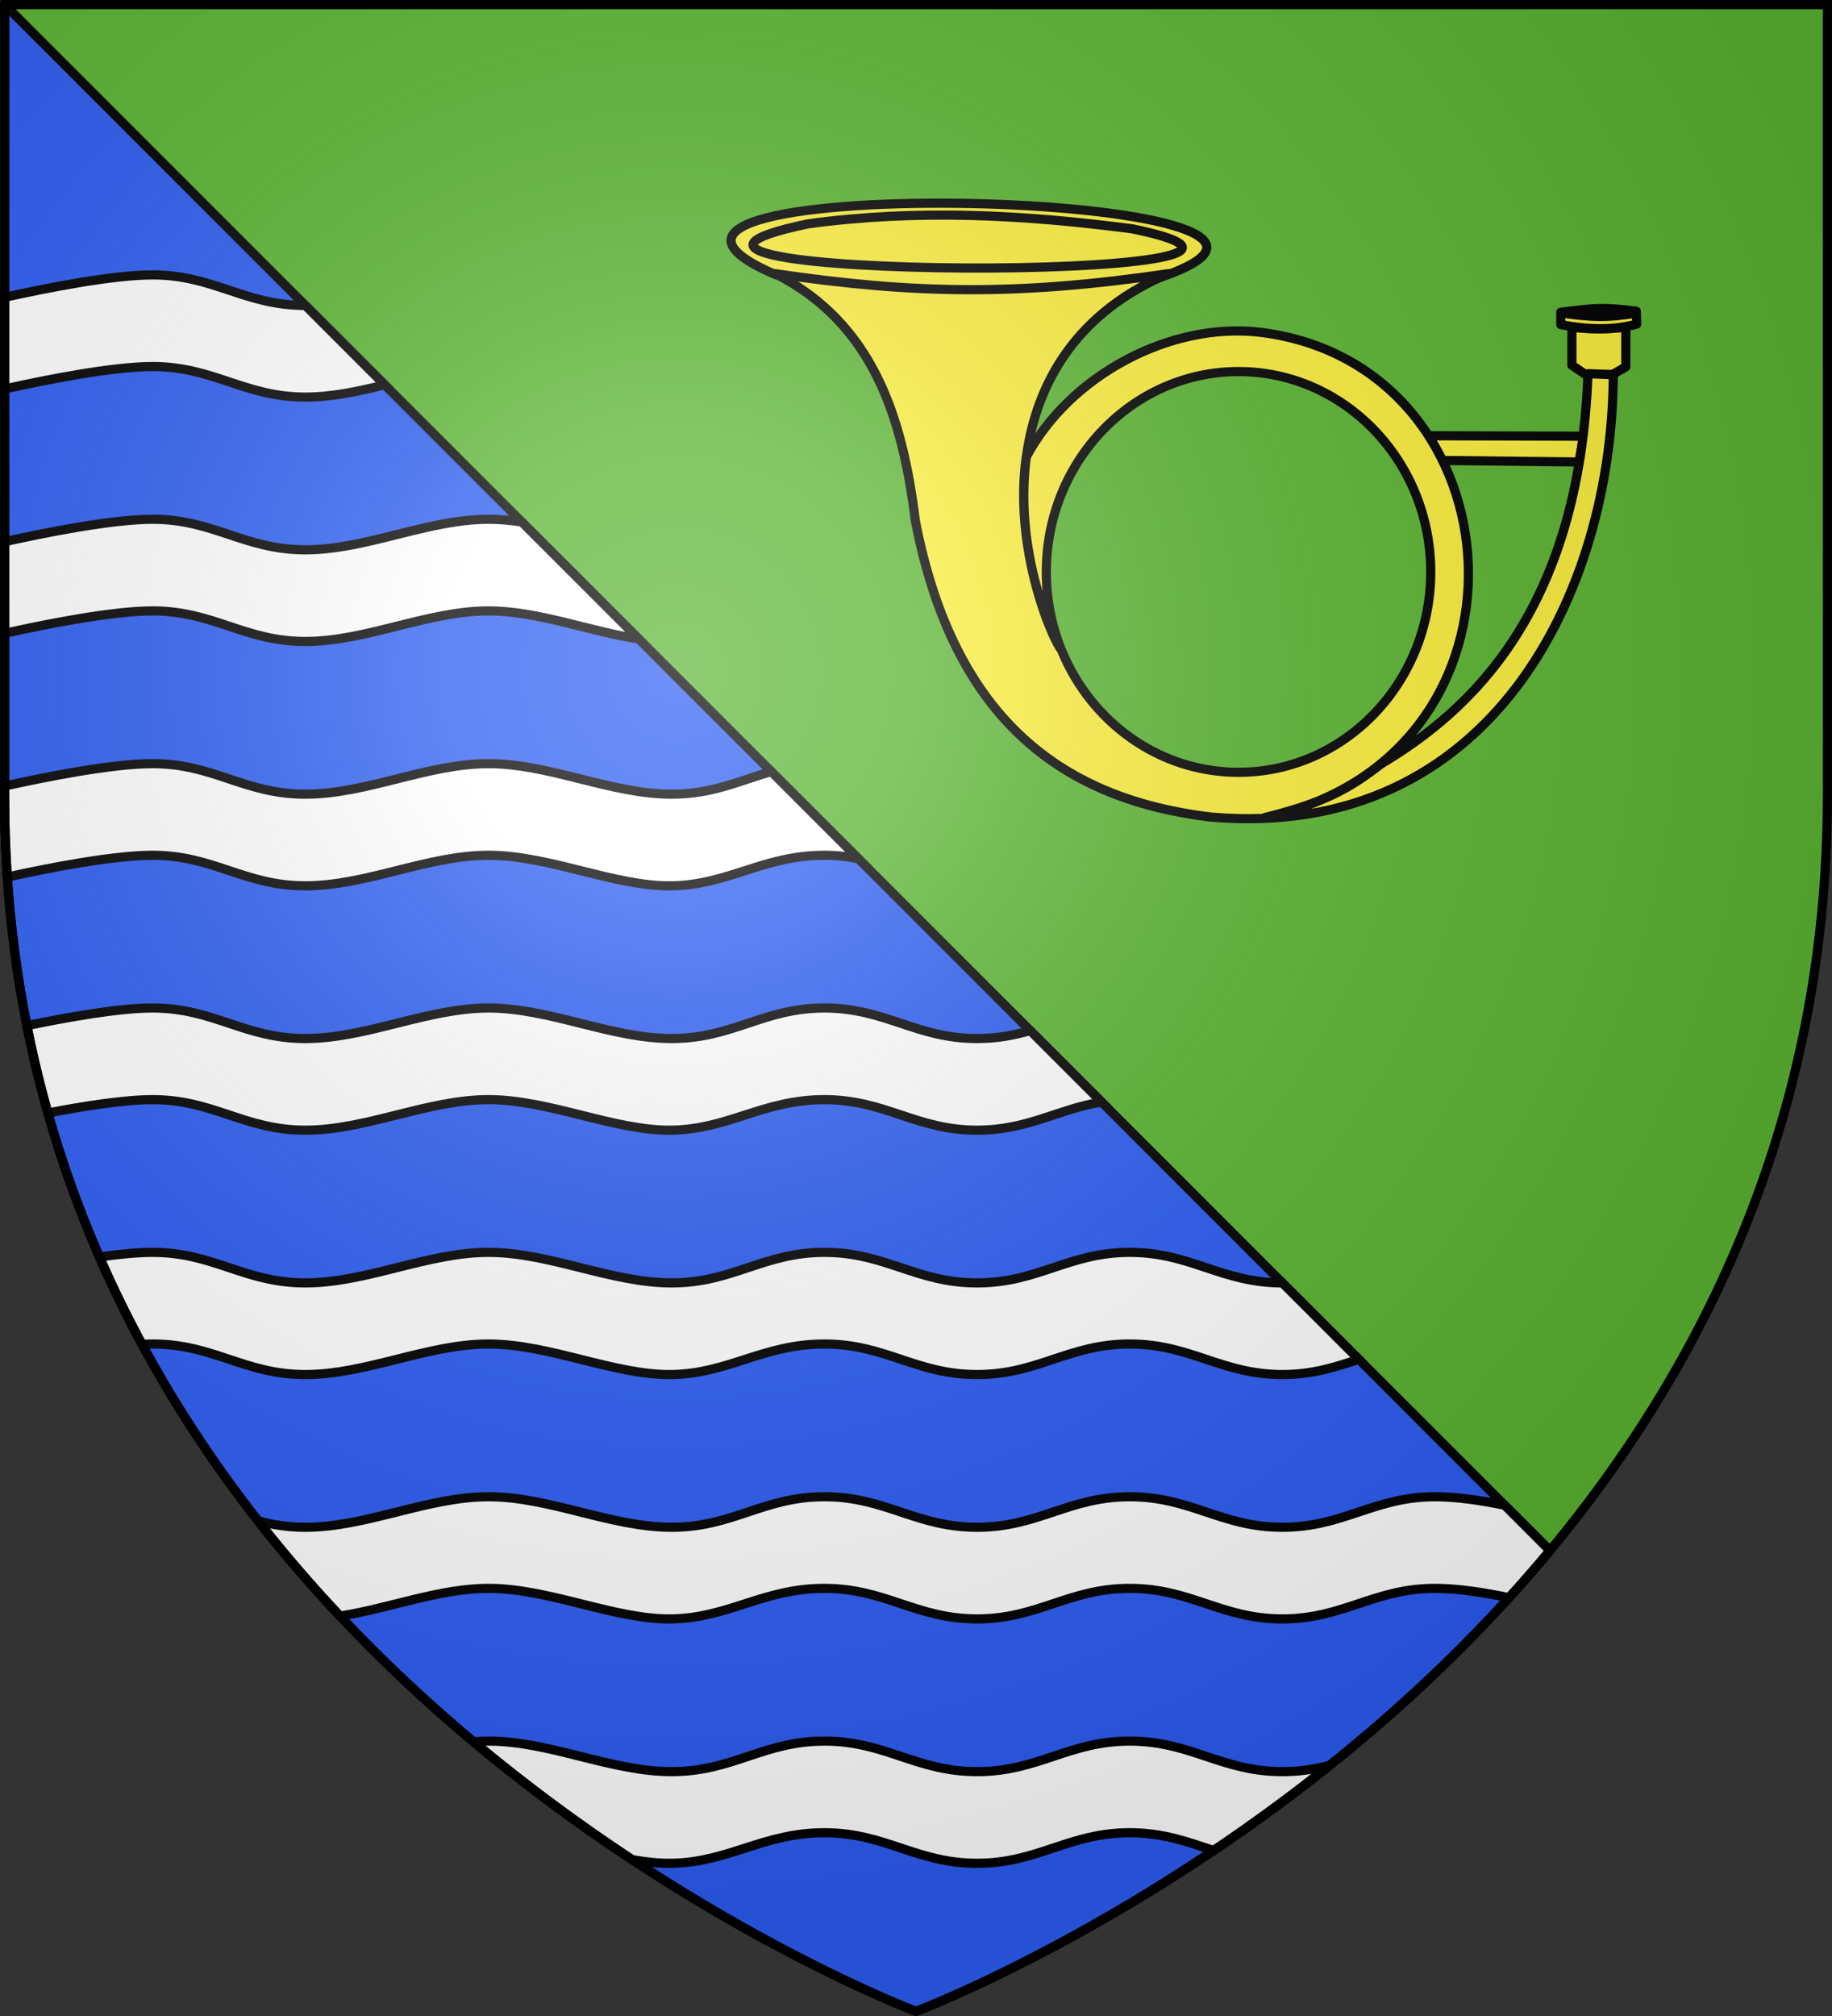
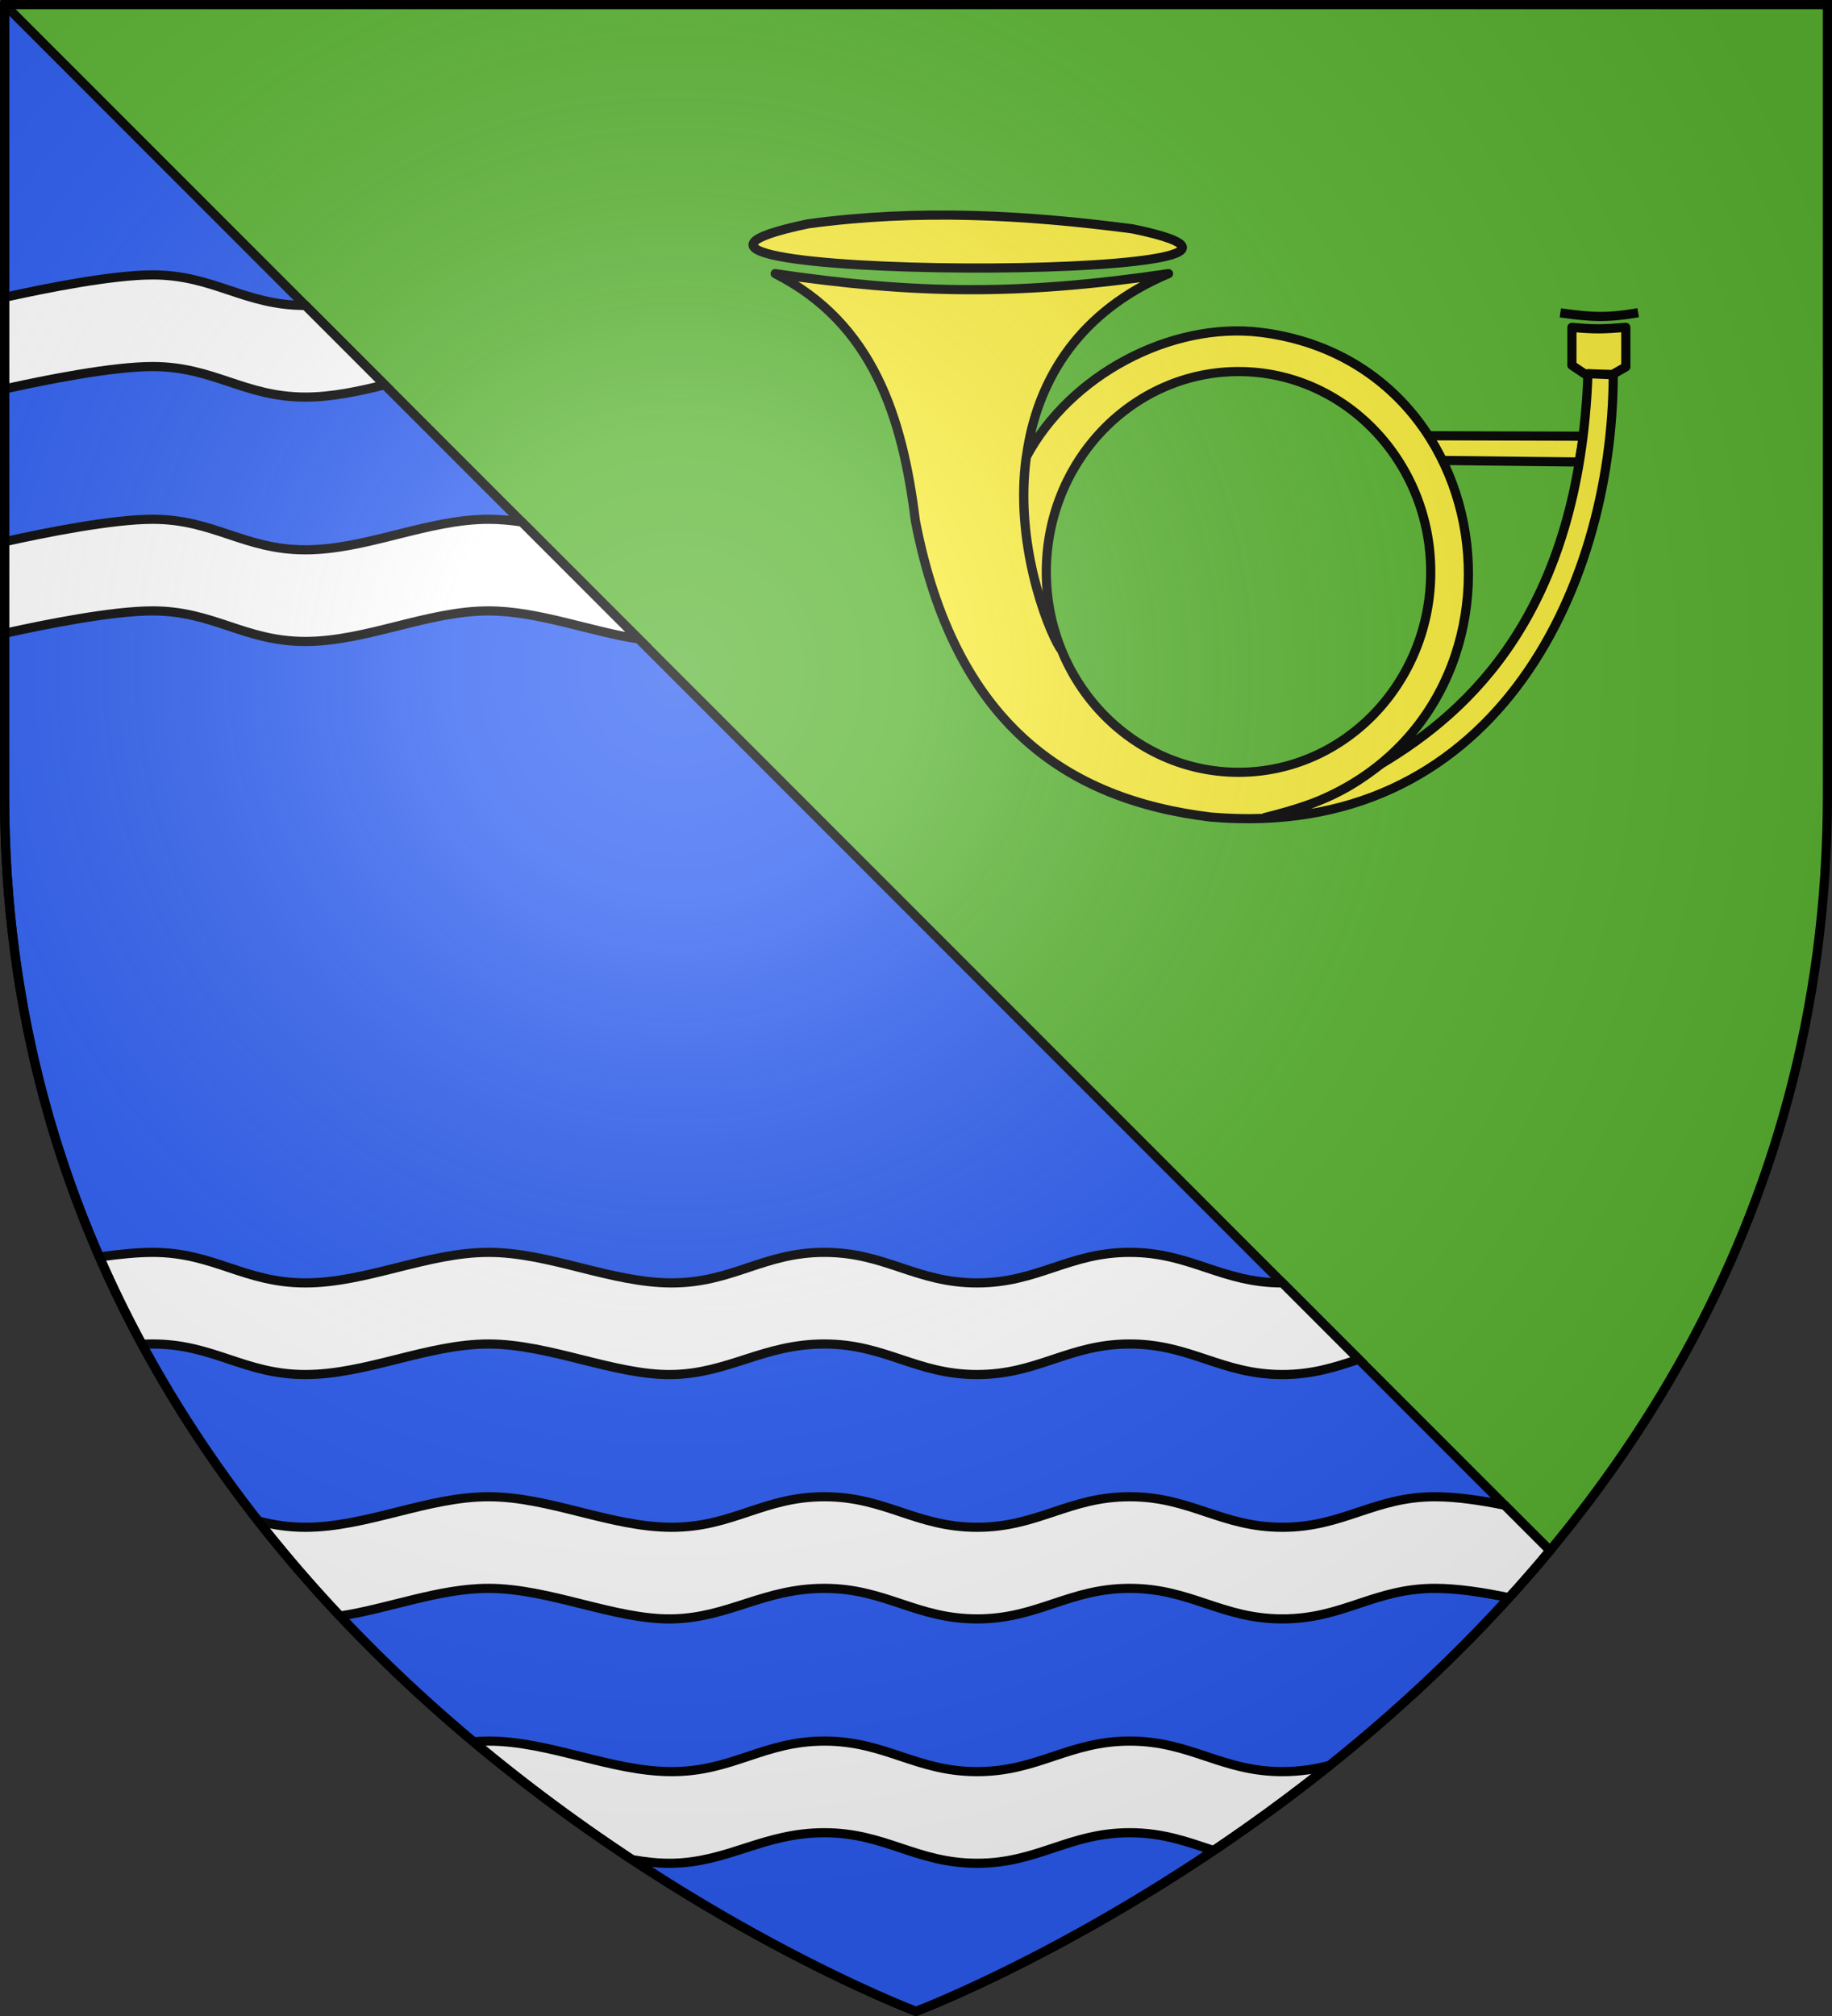
<svg xmlns="http://www.w3.org/2000/svg" xmlns:ns1="http://sodipodi.sourceforge.net/DTD/sodipodi-0.dtd" xmlns:ns2="http://www.inkscape.org/namespaces/inkscape" xmlns:xlink="http://www.w3.org/1999/xlink" height="660" width="600" version="1.0" id="svg2" ns1:version="0.32" ns2:version="0.48.1 " ns1:docname="Blason ville fr Parempuyre (Gironde).svg" ns2:export-filename="C:\Users\Henry\Pictures\Mes images\Blas\Blasons\Nouveaux\Blason 33 Parempuyre.png" ns2:export-xdpi="144" ns2:export-ydpi="144" style="display:inline">
  <rect width="100%" height="100%" fill="#333333" stroke="none" />
  <ns1:namedview ns2:window-height="1002" ns2:window-width="1280" ns2:pageshadow="2" ns2:pageopacity="0.0" guidetolerance="10.0" gridtolerance="10.0" objecttolerance="10.0" borderopacity="1.0" bordercolor="#666666" pagecolor="#ffffff" id="base" showgrid="false" height="660px" ns2:zoom="1.2121212" ns2:cx="314.4375" ns2:cy="330" ns2:window-x="-8" ns2:window-y="-8" ns2:current-layer="layer3" ns2:window-maximized="1">
    <ns2:grid type="xygrid" id="grid4240" empspacing="5" visible="true" enabled="true" snapvisiblegridlinesonly="true" />
  </ns1:namedview>
  <desc id="desc4">Flag of Canton of Valais (Wallis)</desc>
  <defs id="defs6">
    <linearGradient id="linearGradient2893">
      <stop style="stop-color: white; stop-opacity: 0.314;" offset="0" id="stop2895" />
      <stop id="stop2897" offset="0.19" style="stop-color: white; stop-opacity: 0.251;" />
      <stop style="stop-color: rgb(107, 107, 107); stop-opacity: 0.125;" offset="0.6" id="stop2901" />
      <stop style="stop-color: black; stop-opacity: 0.125;" offset="1" id="stop2899" />
    </linearGradient>
    <radialGradient ns2:collect="always" xlink:href="#linearGradient2893" id="radialGradient3163" gradientUnits="userSpaceOnUse" gradientTransform="matrix(1.353,0,0,1.349,-77.629,-85.747)" cx="221.445" cy="226.331" fx="221.445" fy="226.331" r="300" />
  </defs>
  <g ns2:groupmode="layer" id="layer3" ns2:label="Fond écu" style="display:inline" transform="translate(0,-2.8e-4)" ns1:insensitive="true">
    <g id="g4095">
      <path ns2:connector-curvature="0" ns1:nodetypes="cccccc" d="m 300,658.5 c 0,0 298.5,-112.436 298.5,-398.182 0,-285.746 0,-258.818 0,-258.818 L 1.5,1.5 1.5,260.318 C 1.5,546.064 300,658.5 300,658.5 z" style="fill:#5ab532;fill-opacity:1;fill-rule:evenodd;stroke:none" id="path2855" />
      <path transform="translate(0,2.8e-4)" ns2:connector-curvature="0" id="path3023" d="m 1.5,1.5 0,258.812 C 1.5,546.058 300,658.5 300,658.5 c 0,0 119.813,-45.131 207.625,-150.875 L 1.5,1.5 z" style="fill:#2b5df2;stroke:#000000;stroke-width:3;stroke-linecap:butt;stroke-linejoin:bevel;stroke-miterlimit:4;stroke-opacity:1;stroke-dasharray:none" />
      <g id="g4086">
        <path style="fill:#ffffff;stroke:#000000;stroke-width:3;stroke-linecap:butt;stroke-linejoin:miter;stroke-miterlimit:4;stroke-opacity:1;stroke-dasharray:none" d="m 160,490 c -20,0 -40,10 -60,10 -5.833,0 -10.809,-0.857 -15.438,-2.062 8.612,10.986 17.586,21.355 26.781,31.125 C 127.563,526.576 143.78,520 160,520 c 20,0 41.366,10.3 60,10 18.634,-0.3 30,-10 50,-10 20,0 30,10 50,10 20,0 30,-10 50,-10 20,0 30,10 50,10 20,0 30,-10 50,-10 7.368,0 16.105,1.348 24.188,3.062 4.546,-5 9.034,-10.134 13.438,-15.438 L 492.781,492.781 C 485.099,491.207 476.945,490 470,490 c -20,0 -30,10 -50,10 -20,0 -30,-10 -50,-10 -20,0 -30,10 -50,10 -20,0 -30,-10 -50,-10 -20,0 -30,10 -50,10 -19.92,0 -40,-10 -60,-10 z" transform="translate(0,2.8e-4)" id="path3897" ns2:connector-curvature="0" />
        <path style="fill:#ffffff;stroke:#000000;stroke-width:3;stroke-linecap:butt;stroke-linejoin:miter;stroke-miterlimit:4;stroke-opacity:1;stroke-dasharray:none;display:inline" d="m 160,570 c -1.635,0 -3.271,0.096 -4.906,0.219 17.728,14.84 35.375,27.67 51.938,38.594 4.425,0.768 8.774,1.255 12.969,1.188 18.634,-0.3 30,-10 50,-10 20,0 30,10 50,10 20,0 30,-10 50,-10 11.092,0 19.117,3.073 27.469,5.812 12.278,-8.259 25.08,-17.516 38.031,-27.875 -4.645,1.213 -9.642,2.062 -15.5,2.062 -20,0 -30,-10 -50,-10 -20,0 -30,10 -50,10 -20,0 -30,-10 -50,-10 -20,0 -30,10 -50,10 -19.92,0 -40,-10 -60,-10 z" transform="translate(0,2.8e-4)" id="path3897-6" ns2:connector-curvature="0" />
        <path style="fill:#ffffff;stroke:#000000;stroke-width:3;stroke-linecap:butt;stroke-linejoin:miter;stroke-miterlimit:4;stroke-opacity:1;stroke-dasharray:none;display:inline" d="m 50,410 c -4.903,0 -11.015,0.593 -17.438,1.5 4.305,9.859 8.961,19.383 13.938,28.594 C 47.718,440.036 48.894,440 50,440 c 20,0 30,10 50,10 20,0 40,-10 60,-10 20,0 41.366,10.3 60,10 18.634,-0.3 30,-10 50,-10 20,0 30,10 50,10 20,0 30,-10 50,-10 20,0 30,10 50,10 10,0 17.5,-2.5 25,-5 l -25,-25 c -20,0 -30,-10 -50,-10 -20,0 -30,10 -50,10 -20,0 -30,-10 -50,-10 -20,0 -30,10 -50,10 -19.92,0 -40,-10 -60,-10 -20,0 -40,10 -60,10 -20,0 -30,-10 -50,-10 z" transform="translate(0,2.8e-4)" id="path3897-8" ns2:connector-curvature="0" />
-         <path style="fill:#ffffff;stroke:#000000;stroke-width:3;stroke-linecap:butt;stroke-linejoin:miter;stroke-miterlimit:4;stroke-opacity:1;stroke-dasharray:none;display:inline" d="m 50,330 c -11.05,0 -28.046,3.049 -41.188,5.781 1.944,9.78 4.244,19.307 6.875,28.594 C 27.48,362.099 40.833,360 50,360 c 20,0 30,10 50,10 20,0 40,-10 60,-10 20,0 41.366,10.3 60,10 18.634,-0.3 30,-10 50,-10 20,0 30,10 50,10 16.67,0 26.425,-6.905 40.781,-9.219 l -23.375,-23.375 C 332.221,338.888 326.667,340 320,340 c -20,0 -30,-10 -50,-10 -20,0 -30,10 -50,10 -19.92,0 -40,-10 -60,-10 -20,0 -40,10 -60,10 -20,0 -30,-10 -50,-10 z" transform="translate(0,2.8e-4)" id="path3897-8-5" ns2:connector-curvature="0" />
-         <path style="fill:#ffffff;stroke:#000000;stroke-width:3;stroke-linecap:butt;stroke-linejoin:miter;stroke-miterlimit:4;stroke-opacity:1;stroke-dasharray:none;display:inline" d="m 50,250 c -13.276,0 -35.148,4.381 -48.5,7.344 l 0,2.969 c 0,9.114 0.287,18.049 0.875,26.812 C 15.804,284.169 37.032,280 50,280 c 20,0 30,10 50,10 20,0 40,-10 60,-10 20,0 41.366,10.3 60,10 18.634,-0.3 30,-10 50,-10 4.062,0 7.689,0.436 11.094,1.094 l -28.5,-28.5 C 242.223,255.557 233.333,260 220,260 c -19.92,0 -40,-10 -60,-10 -20,0 -40,10 -60,10 -20,0 -30,-10 -50,-10 z" transform="translate(0,2.8e-4)" id="path3897-8-3" ns2:connector-curvature="0" />
        <path style="fill:#ffffff;stroke:#000000;stroke-width:3;stroke-linecap:butt;stroke-linejoin:miter;stroke-miterlimit:4;stroke-opacity:1;stroke-dasharray:none;display:inline" d="m 50,170 c -13.276,0 -35.148,4.381 -48.5,7.344 l 0,30 C 14.852,204.381 36.724,200 50,200 c 20,0 30,10 50,10 20,0 40,-10 60,-10 16.229,0 33.349,6.791 49.188,9.188 L 170.875,170.875 C 167.247,170.337 163.624,170 160,170 c -20,0 -40,10 -60,10 -20,0 -30,-10 -50,-10 z" transform="translate(0,2.8e-4)" id="path3897-8-3-9" ns2:connector-curvature="0" />
        <path style="fill:#ffffff;stroke:#000000;stroke-width:3;stroke-linecap:butt;stroke-linejoin:miter;stroke-miterlimit:4;stroke-opacity:1;stroke-dasharray:none;display:inline" d="M 50,90 C 36.724,90 14.852,94.381 1.5,97.344 l 0,30 C 14.852,124.381 36.724,120 50,120 c 20,0 30,10 50,10 8.665,0 17.335,-1.872 26,-4 L 100,100 C 80,100 70,90 50,90 z" transform="translate(0,2.8e-4)" id="path3897-8-3-7" ns2:connector-curvature="0" />
      </g>
    </g>
  </g>
  <g ns2:groupmode="layer" id="layer4" ns2:label="Meubles" style="display:inline" transform="translate(0,-2.8e-4)" ns1:insensitive="true">
    <g transform="matrix(0.598,0,0,0.598,229.204,68.184)" style="stroke-width:5.02;stroke-miterlimit:4;stroke-dasharray:none;display:inline" id="layer1-6" ns2:label="Calque 1">
      <g transform="matrix(1.063,0,0,1.065,62.485,-93.763)" id="g4876" style="stroke-width:4.717;stroke-miterlimit:4;stroke-dasharray:none">
-         <path style="fill:#fcef3c;fill-opacity:1;fill-rule:evenodd;stroke:#000000;stroke-width:4.717;stroke-linecap:butt;stroke-linejoin:round;stroke-miterlimit:4;stroke-opacity:1;stroke-dasharray:none" d="M -19.64,122.208 C -148.601,67.235 311.486,79.023 177.747,123.795 c -71.563,9.366 -135.482,7.957 -197.387,-1.587 z" id="path4641" ns1:nodetypes="ccc" ns2:connector-curvature="0" />
        <path style="fill:#fcef3c;fill-opacity:1;fill-rule:evenodd;stroke:#000000;stroke-width:4.717;stroke-linecap:butt;stroke-linejoin:round;stroke-miterlimit:4;stroke-opacity:1;stroke-dasharray:none" d="M -2.877,96.017 C -145.22,125.523 298.583,126.272 164.159,98.631 108.444,91.353 53.747,88.38 -2.877,96.017 z" id="path5528" ns1:nodetypes="ccc" ns2:connector-curvature="0" />
        <path style="fill:#fcef3c;fill-opacity:1;fill-rule:evenodd;stroke:#000000;stroke-width:4.717;stroke-linecap:butt;stroke-linejoin:round;stroke-miterlimit:4;stroke-opacity:1;stroke-dasharray:none" d="m 396.273,205.212 -79.734,-0.232 7.143,12.698 70.539,0.794 c 0.965,-6.384 1.456,-6.683 2.052,-13.26 z" id="path1913" ns1:nodetypes="ccccc" ns2:connector-curvature="0" />
        <g id="g2842" transform="translate(-69.968,-155.02)" style="fill:#fcef3c;fill-opacity:1;stroke-width:4.717;stroke-miterlimit:4;stroke-dasharray:none">
          <path ns1:nodetypes="ccccccc" id="path11817" d="m 481.367,328.548 6.91,-3.968 0,-20.306 c -12.009,0.972 -15.965,1.049 -27.778,10e-6 l 0,19.513 7.143,4.762 13.725,0 z" style="fill:#fcef3c;fill-opacity:1;fill-rule:evenodd;stroke:#000000;stroke-width:4.717;stroke-linecap:butt;stroke-linejoin:round;stroke-miterlimit:4;stroke-opacity:1;stroke-dasharray:none" ns2:connector-curvature="0" />
-           <path ns1:nodetypes="ccccc" id="path1917" d="m 454.762,302.857 0,-6.349 c 19.355,-2.386 21.763,-2.554 38.889,-0.561 l 0.232,6.678 c -12.307,3.277 -25.318,2.923 -39.121,0.232 z" style="fill:#fcef3c;fill-opacity:1;fill-rule:evenodd;stroke:#000000;stroke-width:4.717;stroke-linecap:butt;stroke-linejoin:round;stroke-miterlimit:4;stroke-opacity:1;stroke-dasharray:none" ns2:connector-curvature="0" />
          <path ns1:nodetypes="cc" id="path1919" d="m 454.529,296.837 c 16.269,2.229 23.908,2.69 40.101,-0.087" style="fill:#fcef3c;fill-opacity:1;fill-rule:evenodd;stroke:#000000;stroke-width:4.717;stroke-linecap:butt;stroke-linejoin:round;stroke-miterlimit:4;stroke-opacity:1;stroke-dasharray:none" ns2:connector-curvature="0" />
        </g>
        <path id="path2869" style="fill:#fcef3c;fill-opacity:1;fill-rule:evenodd;stroke:#000000;stroke-width:4.717;stroke-linecap:butt;stroke-linejoin:round;stroke-miterlimit:4;stroke-opacity:1;stroke-dasharray:none" d="m 182.701,121.647 c -77.487,11.411 -130.696,10.588 -202.67,0 C 30.648,147.279 45.68,195.734 52.254,248.631 72.34,352.572 129.688,392.022 204.635,401.012 348.465,413.303 411.472,286.096 411.834,173.616 l -13.027,-0.561 c -4.519,122.563 -61.069,173.503 -106.526,200.606 -16.451,12.7 -29.337,20.002 -60.005,27.583 147.124,-31.122 133.205,-232.75 -2.245,-249.439 -46.229,-5.562 -98.264,22.086 -120.648,64.127 -6.016,42.831 10.026,86.445 17.473,98.339 C 98.749,258.813 91.684,159.912 182.701,121.647 z m 135.092,153.333 c 0,56.856 -44.366,103 -99.032,103 -54.666,0 -99.032,-46.144 -99.032,-103 0,-56.856 44.366,-103 99.032,-103 54.666,0 99.032,46.144 99.032,103 z" ns2:connector-curvature="0" />
      </g>
    </g>
  </g>
  <g ns2:groupmode="layer" id="layer2" ns2:label="Reflet final" ns1:insensitive="true" transform="translate(0,-2.8e-4)">
    <path ns1:nodetypes="cccccc" d="m 300,658.5 c 0,0 298.5,-112.32 298.5,-397.772 0,-285.452 0,-258.552 0,-258.552 l -597,0 0,258.552 C 1.5,546.18 300,658.5 300,658.5 z" style="fill:url(#radialGradient3163);fill-opacity:1;fill-rule:evenodd;stroke:none" id="path2875" ns2:export-xdpi="144" ns2:export-ydpi="144" />
  </g>
  <g ns2:groupmode="layer" id="layer1" ns2:label="Contour final" transform="translate(0,-2.8e-4)" ns1:insensitive="true">
    <path ns1:nodetypes="cccccc" d="M 300,658.5 C 300,658.5 1.5,546.064 1.5,260.318 1.5,-25.427 1.5,1.5 1.5,1.5 l 597,0 0,258.818 c 0,285.746 -298.5,398.182 -298.5,398.182 z" style="fill:none;stroke:#000000;stroke-width:3;stroke-linecap:butt;stroke-linejoin:miter;stroke-miterlimit:4;stroke-opacity:1;stroke-dasharray:none" id="path1411" ns2:export-xdpi="144" ns2:export-ydpi="144" ns2:connector-curvature="0" />
  </g>
</svg>